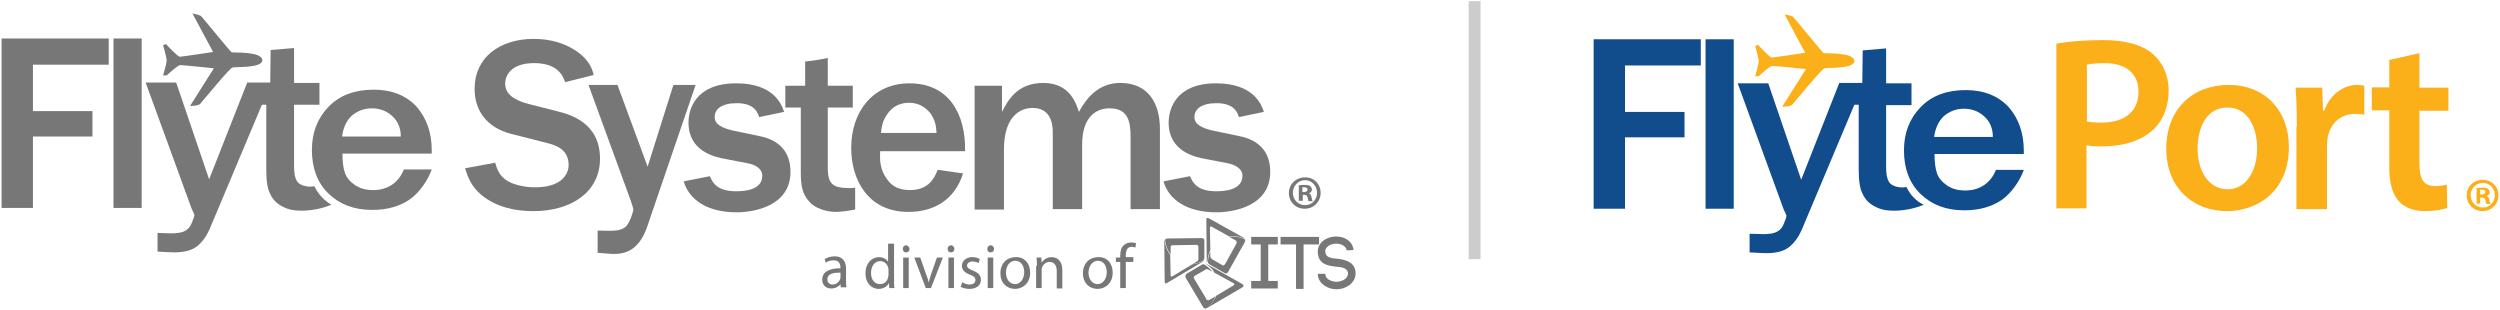
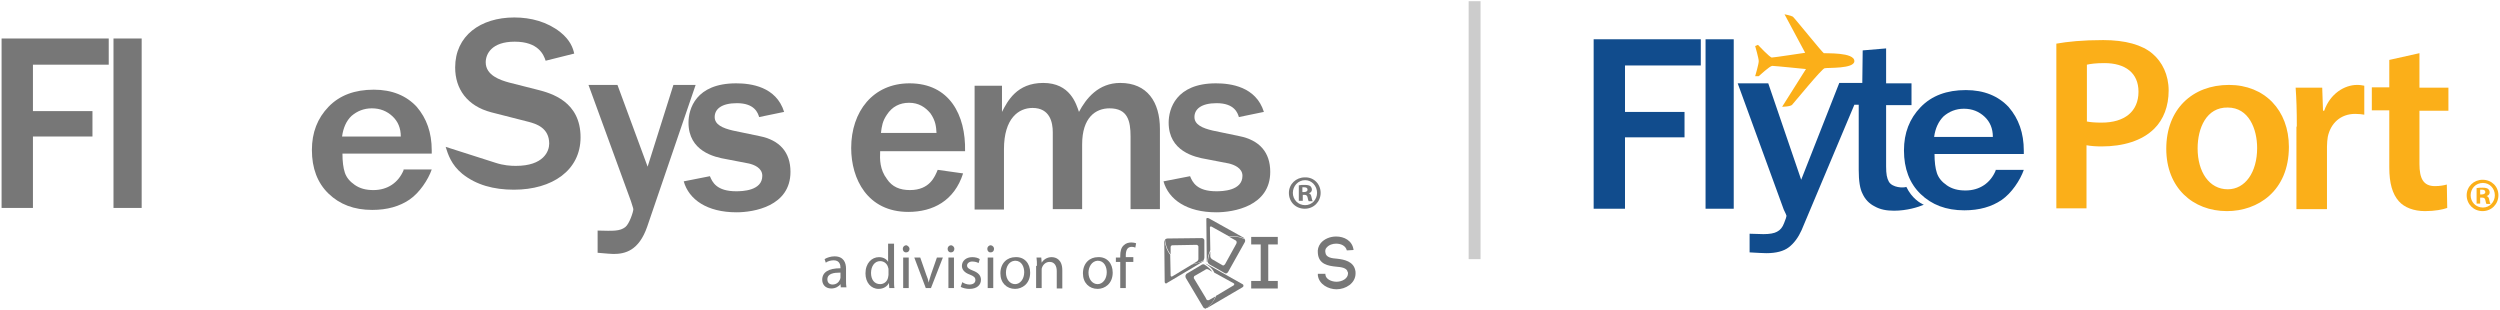
<svg xmlns="http://www.w3.org/2000/svg" version="1.1" id="Layer_1" x="0px" y="0px" viewBox="0 0 630 78" style="enable-background:new 0 0 630 78;" xml:space="preserve">
  <style type="text/css">
	.st0{fill:none;stroke:#CCCCCC;stroke-width:3;stroke-miterlimit:10;}
	.st1{fill:#114C8D;}
	.st2{fill:#FBAF19;}
	.st3{fill:#777777;}
	.st4{fill:none;}
</style>
  <line class="st0" x1="371.6" y1="0.3" x2="371.6" y2="65.3" />
  <g>
    <path class="st1" d="M409.5,52.6h-7.9V9.9h27v6.6h-19.1v11.7h15v6.4h-15V52.6z" />
    <path class="st1" d="M436.9,52.6h-7.1V9.9h7.1V52.6z" />
    <path class="st2" d="M449.1,26.9l6-9.5c0,0-7.9-0.8-8.5-0.8c-0.6,0-3.4,2.6-3.4,2.6h-0.9c0,0,0.9-3,0.9-3.8c0-0.7-0.9-3.8-0.9-3.8   l0.7-0.3c0,0,3,3.2,3.5,3.2c0.5,0,8.4-1.2,8.4-1.2l-5.2-9.7c0,0,1.6,0.3,2.1,0.6c0.4,0.3,7.4,9,7.8,9.2c0.4,0.1,7.7-0.3,7.7,2   c0,2-6.8,1.6-7.5,1.8c-0.7,0.1-7.7,8.7-8.1,9.1C451.4,26.9,449.1,26.9,449.1,26.9z" />
    <path class="st1" d="M480.4,47.1c-0.8,0.3-3.5,0.2-4.4-1.3c-0.5-0.9-0.7-1.9-0.7-3.9V26.5h6.4V21h-6.4v-8.8l-5.9,0.5l-0.1,8.2h-5.8   l-9.6,24.4L445.6,21h-7.7l11.6,31.8c0.5,1,0.7,1.5,0.7,1.6c0,0.2-0.2,0.8-0.6,1.8c-0.4,1.1-1,1.8-1.8,2.2c-0.7,0.4-1.9,0.6-3.4,0.6   l-3.5-0.1v4.7c1.9,0.1,3.3,0.2,4.2,0.2c2.5,0,4.4-0.5,5.7-1.5c1.3-1,2.4-2.5,3.2-4.3l13.3-31.6h1.1v16.4c0,2.8,0.3,4.8,1,6.1   c0.6,1.3,1.6,2.4,3,3.1c1.4,0.8,3,1.1,4.9,1.1c3.2,0,6.1-0.9,7.5-1.5C483.9,51.2,481.8,50,480.4,47.1z" />
    <path class="st1" d="M502.9,43c-1.3,3.1-4,5-7.6,5c-1.9,0-3.4-0.4-4.7-1.3c-1.3-0.9-2.1-1.9-2.5-3.1c-0.4-1.2-0.6-2.8-0.6-4.8h22.5   l0-0.8c0-4.5-1.3-8.1-3.8-11c-2.6-2.8-6.2-4.3-10.8-4.3c-4.8,0-8.6,1.4-11.4,4.3c-2.8,2.9-4.2,6.5-4.2,10.9c0,4.6,1.4,8.3,4.2,11   c2.8,2.7,6.4,4.1,11,4.1c3.8,0,6.9-0.9,9.4-2.6c2.5-1.7,4.7-5,5.6-7.6H502.9z M489.8,29.3c1.4-1.2,3.1-1.9,5.1-1.9   c2.1,0,3.8,0.7,5.2,2c1.4,1.3,2.1,3,2.1,5.1h-14.8C487.7,32.3,488.5,30.6,489.8,29.3z" />
    <g>
      <path class="st2" d="M518.2,11c2.8-0.5,6.6-0.9,11.8-0.9c5.6,0,9.8,1.2,12.4,3.4c2.5,2.1,4.1,5.4,4.1,9.3c0,4-1.3,7.3-3.6,9.6    c-3.1,3.1-7.9,4.5-13.3,4.5c-1.4,0-2.8-0.1-3.8-0.3v15.9h-7.6V11z M525.8,30.6c0.9,0.2,2.2,0.3,3.8,0.3c5.8,0,9.3-2.8,9.3-7.8    c0-4.7-3.3-7.2-8.6-7.2c-2.1,0-3.6,0.2-4.4,0.4V30.6z" />
      <path class="st2" d="M576.8,37c0,11.2-7.9,16.2-15.6,16.2c-8.6,0-15.3-5.9-15.3-15.7c0-10,6.6-16.1,15.8-16.1    C570.7,21.4,576.8,27.8,576.8,37z M553.8,37.4c0,5.9,2.9,10.3,7.6,10.3c4.4,0,7.4-4.3,7.4-10.4c0-4.8-2.1-10.2-7.4-10.2    C556,27,553.8,32.3,553.8,37.4z" />
      <path class="st2" d="M578.8,31.9c0-4.1-0.1-7.1-0.3-9.8h6.7l0.2,5.8h0.3c1.5-4.3,5.1-6.5,8.3-6.5c0.8,0,1.2,0.1,1.8,0.2v7.3    c-0.6-0.1-1.3-0.2-2.3-0.2c-3.7,0-6.2,2.4-6.9,5.8c-0.1,0.7-0.2,1.5-0.2,2.4v15.8h-7.7V31.9z" />
      <path class="st2" d="M609.7,13.4v8.7h7.3v5.8h-7.3v13.4c0,3.7,1,5.6,3.9,5.6c1.3,0,2.3-0.2,3-0.4l0.1,5.9    c-1.1,0.4-3.1,0.8-5.6,0.8c-2.8,0-5.2-0.9-6.6-2.5c-1.6-1.8-2.4-4.5-2.4-8.5V27.8h-4.4v-5.8h4.4v-6.9L609.7,13.4z" />
      <path class="st2" d="M629.6,49.2c0,2.2-1.7,4-4,4c-2.2,0-4-1.7-4-4c0-2.2,1.8-3.9,4-3.9C627.9,45.3,629.6,47,629.6,49.2z     M622.6,49.2c0,1.7,1.3,3.1,3.1,3.1c1.7,0,3-1.4,3-3.1c0-1.7-1.3-3.1-3-3.1C623.9,46.1,622.6,47.5,622.6,49.2z M625,51.3h-0.9    v-3.9c0.4-0.1,0.9-0.1,1.5-0.1c0.7,0,1.1,0.1,1.4,0.3c0.2,0.2,0.4,0.5,0.4,0.9c0,0.4-0.3,0.8-0.8,0.9v0c0.4,0.1,0.6,0.4,0.7,1    c0.1,0.6,0.2,0.8,0.3,1h-1c-0.1-0.1-0.2-0.5-0.3-1c-0.1-0.4-0.3-0.6-0.8-0.6H625V51.3z M625,49h0.4c0.5,0,0.9-0.2,0.9-0.6    c0-0.4-0.3-0.6-0.8-0.6c-0.2,0-0.4,0-0.5,0V49z" />
    </g>
  </g>
-   <path class="st3" d="M124.8,41c0.4,1.5,1.1,4.2,4.9,5.4c2.1,0.7,3.9,0.8,5.2,0.8c7,0,8.4-3.7,8.4-5.6c0-4-3.3-5-5.2-5.5l-9.4-2.4  c-6.1-1.6-9.1-5.9-9.1-11.3c0-8,6.4-12.6,14.9-12.6c4.2,0,8.3,1.1,11.6,3.7c2.5,2,3.2,4,3.5,5.4l-7.2,1.8c-0.5-1.5-1.8-4.8-7.8-4.8  c-5.8,0-7.3,3.1-7.3,5.2c0,3.3,3.7,4.5,5.9,5.1l7.1,1.8c3.6,0.9,10.9,3,10.9,12c0,8.3-7.1,13.2-16.8,13.2c-5.1,0-9.5-1.2-13-4  c-2.8-2.3-3.6-4.9-4.2-6.8L124.8,41z" />
+   <path class="st3" d="M124.8,41c2.1,0.7,3.9,0.8,5.2,0.8c7,0,8.4-3.7,8.4-5.6c0-4-3.3-5-5.2-5.5l-9.4-2.4  c-6.1-1.6-9.1-5.9-9.1-11.3c0-8,6.4-12.6,14.9-12.6c4.2,0,8.3,1.1,11.6,3.7c2.5,2,3.2,4,3.5,5.4l-7.2,1.8c-0.5-1.5-1.8-4.8-7.8-4.8  c-5.8,0-7.3,3.1-7.3,5.2c0,3.3,3.7,4.5,5.9,5.1l7.1,1.8c3.6,0.9,10.9,3,10.9,12c0,8.3-7.1,13.2-16.8,13.2c-5.1,0-9.5-1.2-13-4  c-2.8-2.3-3.6-4.9-4.2-6.8L124.8,41z" />
  <path class="st3" d="M163.1,57.1c-2.1,6.1-5.6,6.9-8.5,6.9c-0.4,0-1.8-0.1-4-0.3v-5.6c4,0.1,5.6,0.2,7-0.9c1-0.8,2-3.8,2-4.5  c0-0.2-0.5-1.6-0.6-2l-10.7-29.3h7.3l7.6,20.6l6.5-20.6h5.6L163.1,57.1z" />
  <path class="st3" d="M178.9,44.4c0.6,1.5,1.7,3.8,6.6,3.8c1.5,0,6.6-0.1,6.6-3.9c0-2-2.1-2.8-3.4-3.1l-5.7-1.1c-3-0.5-9.5-2-9.5-9.2  c0-3.4,1.8-9.9,12-9.9c3.7,0,10.1,0.8,12.1,7.2l-6.3,1.3c-0.3-1-1.1-3.5-5.6-3.5c-3.9,0-5.6,1.5-5.6,3.5c0,1.9,2,2.8,4.6,3.4  l6.7,1.4c5.1,1,7.8,4.1,7.8,9c0,8.7-9.3,10.2-13.6,10.2c-7.4,0-12-3.2-13.3-7.8L178.9,44.4z" />
  <path class="st3" d="M242.7,43.7c-2.2,6.9-7.6,9.7-13.8,9.7c-10.3,0-14.4-8.3-14.4-16.1c0-9.2,5.5-16.3,14.7-16.3  c10.1,0,14.2,8,14,17.1h-21.4c-0.1,2.1-0.1,4.6,1.7,7c1.3,2,3.3,2.8,5.8,2.8c5,0,6.3-3.4,7-5.1L242.7,43.7z M236,33.5  c-0.1-1.6-0.2-3-1.5-4.9c-1.3-1.6-3-2.7-5.4-2.7s-4.3,1-5.6,3c-1.1,1.6-1.3,2.9-1.5,4.6H236z" />
  <path class="st3" d="M245.6,21.6h6.9v6.6c1.4-2.7,3.7-7.3,10.4-7.3c6.8,0,8.3,5.3,9,7.3c1.8-3.4,4.9-7.3,10.4-7.3  c6.8,0,10,4.8,10,11.6v20.2h-7.4V34.4c0-3.9-0.7-7.1-5.3-7.1c-3.5,0-6.9,2.3-6.9,9.1v16.3h-7.4V33.3c0-2.4-0.7-6.1-5.1-6.1  c-3.5,0-7.2,2.6-7.2,10.4v15.2h-7.4V21.6z" />
  <path class="st3" d="M299.9,44.4c0.6,1.5,1.7,3.8,6.6,3.8c1.5,0,6.6-0.1,6.6-3.9c0-2-2.2-2.8-3.4-3.1l-5.7-1.1c-3-0.5-9.5-2-9.5-9.2  c0-3.4,1.8-9.9,11.9-9.9c3.7,0,10.1,0.8,12.1,7.2l-6.3,1.3c-0.3-1-1.1-3.5-5.6-3.5c-3.9,0-5.6,1.5-5.6,3.5c0,1.9,2,2.8,4.6,3.4  l6.7,1.4c5.1,1,7.8,4.1,7.8,9c0,8.7-9.3,10.2-13.6,10.2c-7.4,0-12-3.2-13.3-7.8L299.9,44.4z" />
  <path class="st3" d="M8.3,52.4H0.4V9.7h27v6.6H8.3V28h15v6.4h-15V52.4z" />
  <path class="st3" d="M35.7,52.4h-7.1V9.7h7.1V52.4z" />
-   <path class="st3" d="M47.9,26.7l6-9.5c0,0-7.9-0.8-8.5-0.8c-0.6,0-3.4,2.6-3.4,2.6h-0.9c0,0,0.9-3,0.9-3.8c0-0.7-0.9-3.8-0.9-3.8  l0.7-0.3c0,0,3,3.2,3.5,3.2c0.5,0,8.4-1.2,8.4-1.2l-5.2-9.7c0,0,1.6,0.3,2.1,0.6c0.4,0.3,7.4,9,7.8,9.2c0.4,0.1,7.7-0.3,7.7,2  c0,2-6.8,1.6-7.5,1.8c-0.7,0.1-7.7,8.7-8.1,9.1C50.2,26.7,47.9,26.7,47.9,26.7z" />
-   <path class="st3" d="M79.2,46.9c-0.8,0.3-3.5,0.2-4.4-1.3c-0.5-0.9-0.7-1.9-0.7-3.9V26.4h6.4v-5.5h-6.4v-8.8l-5.9,0.5l-0.1,8.2h-5.8  l-9.6,24.4l-8.3-24.4h-7.7l11.6,31.8c0.5,1,0.7,1.5,0.7,1.6c0,0.2-0.2,0.8-0.6,1.8c-0.4,1.1-1,1.8-1.8,2.2c-0.7,0.4-1.9,0.6-3.4,0.6  l-3.5-0.1v4.7c1.9,0.1,3.3,0.2,4.2,0.2c2.5,0,4.4-0.5,5.7-1.5c1.3-1,2.4-2.5,3.2-4.3L66,26.4h1.1v16.4c0,2.8,0.3,4.8,1,6.1  c0.6,1.3,1.6,2.4,3,3.1c1.4,0.8,3,1.1,4.9,1.1c3.2,0,6.1-0.9,7.5-1.5C82.7,51.1,80.6,49.8,79.2,46.9z" />
-   <path class="st3" d="M208.6,42.3V27.1h6.3v-5.5h-6.3v-7c-1.8,0.4-3.7,0.7-5.7,0.9l0,6.1h-5v5.5h3.9v16.1c0,3.5,0.3,5.6,2.2,7.7  c1.4,1.6,4.3,2.5,6.6,2.5c1.3,0,3.4-0.3,4.9-0.6v-5.5c-0.8,0.1-1.2,0.1-1.8,0.1C210.1,47.3,208.6,46.6,208.6,42.3z" />
  <path class="st3" d="M101.7,42.9c-1.3,3.1-4,5-7.6,5c-1.9,0-3.4-0.4-4.7-1.3c-1.3-0.9-2.1-1.9-2.5-3.1c-0.4-1.2-0.6-2.8-0.6-4.8  h22.5l0-0.8c0-4.5-1.3-8.1-3.8-11c-2.6-2.8-6.2-4.3-10.8-4.3c-4.8,0-8.6,1.4-11.4,4.3c-2.8,2.9-4.2,6.5-4.2,10.9  c0,4.6,1.4,8.3,4.2,11c2.8,2.7,6.4,4.1,11,4.1c3.8,0,6.9-0.9,9.4-2.6c2.5-1.7,4.7-5,5.6-7.6H101.7z M88.6,29.2  c1.4-1.2,3.1-1.9,5.1-1.9c2.1,0,3.8,0.7,5.2,2c1.4,1.3,2.1,3,2.1,5.1H86.2C86.5,32.2,87.3,30.4,88.6,29.2z" />
  <g>
    <path class="st3" d="M211.9,72.6l-0.1-1h0c-0.4,0.6-1.3,1.1-2.3,1.1c-1.6,0-2.3-1.1-2.3-2.2c0-1.9,1.6-2.9,4.6-2.9v-0.2   c0-0.6-0.2-1.8-1.7-1.8c-0.7,0-1.5,0.2-2,0.6l-0.3-0.9c0.6-0.4,1.6-0.7,2.5-0.7c2.3,0,2.9,1.6,2.9,3.1v2.9c0,0.7,0,1.3,0.1,1.8   H211.9z M211.7,68.7c-1.5,0-3.2,0.2-3.2,1.7c0,0.9,0.6,1.3,1.3,1.3c1,0,1.6-0.6,1.9-1.3c0-0.1,0.1-0.3,0.1-0.4V68.7z" />
    <path class="st3" d="M225.3,61.3v9.3c0,0.7,0,1.5,0.1,2h-1.3l-0.1-1.3h0c-0.4,0.9-1.4,1.5-2.6,1.5c-1.9,0-3.3-1.6-3.3-3.9   c0-2.6,1.6-4.1,3.4-4.1c1.2,0,2,0.6,2.3,1.2h0v-4.6H225.3z M223.9,68c0-0.2,0-0.4-0.1-0.6c-0.2-0.9-1-1.6-2-1.6   c-1.4,0-2.3,1.3-2.3,3c0,1.6,0.8,2.8,2.3,2.8c0.9,0,1.8-0.6,2-1.7c0-0.2,0.1-0.4,0.1-0.6V68z" />
    <path class="st3" d="M229.2,62.7c0,0.5-0.3,0.9-0.9,0.9c-0.5,0-0.8-0.4-0.8-0.9c0-0.5,0.4-0.9,0.9-0.9   C228.8,61.9,229.2,62.3,229.2,62.7z M227.6,72.6v-7.7h1.4v7.7H227.6z" />
    <path class="st3" d="M231.9,64.9l1.5,4.3c0.3,0.7,0.5,1.3,0.6,2h0c0.2-0.6,0.4-1.3,0.6-2l1.5-4.3h1.5l-3,7.7h-1.3l-2.9-7.7H231.9z" />
    <path class="st3" d="M240.5,62.7c0,0.5-0.3,0.9-0.9,0.9c-0.5,0-0.8-0.4-0.8-0.9c0-0.5,0.4-0.9,0.9-0.9   C240.2,61.9,240.5,62.3,240.5,62.7z M239,72.6v-7.7h1.4v7.7H239z" />
    <path class="st3" d="M242.5,71.1c0.4,0.3,1.1,0.6,1.8,0.6c1,0,1.5-0.5,1.5-1.1c0-0.7-0.4-1-1.4-1.4c-1.4-0.5-2-1.3-2-2.2   c0-1.2,1-2.2,2.6-2.2c0.8,0,1.5,0.2,1.9,0.5l-0.3,1c-0.3-0.2-0.9-0.4-1.6-0.4c-0.8,0-1.3,0.5-1.3,1c0,0.6,0.5,0.9,1.5,1.3   c1.3,0.5,2,1.2,2,2.3c0,1.3-1,2.3-2.9,2.3c-0.8,0-1.6-0.2-2.2-0.5L242.5,71.1z" />
    <path class="st3" d="M250.5,62.7c0,0.5-0.3,0.9-0.9,0.9c-0.5,0-0.8-0.4-0.8-0.9c0-0.5,0.4-0.9,0.9-0.9   C250.2,61.9,250.5,62.3,250.5,62.7z M248.9,72.6v-7.7h1.4v7.7H248.9z" />
    <path class="st3" d="M259.6,68.7c0,2.8-2,4.1-3.8,4.1c-2.1,0-3.7-1.5-3.7-3.9c0-2.6,1.7-4.1,3.8-4.1   C258.1,64.7,259.6,66.3,259.6,68.7z M253.5,68.7c0,1.7,1,2.9,2.3,2.9c1.3,0,2.3-1.3,2.3-3c0-1.3-0.6-2.9-2.3-2.9   C254.2,65.8,253.5,67.3,253.5,68.7z" />
    <path class="st3" d="M261.3,67c0-0.8,0-1.4-0.1-2.1h1.2l0.1,1.3h0c0.4-0.7,1.3-1.4,2.5-1.4c1.1,0,2.7,0.6,2.7,3.3v4.6h-1.4v-4.4   c0-1.2-0.5-2.3-1.8-2.3c-0.9,0-1.6,0.6-1.9,1.4c-0.1,0.2-0.1,0.4-0.1,0.6v4.6h-1.4V67z" />
    <path class="st3" d="M280.4,68.7c0,2.8-2,4.1-3.8,4.1c-2.1,0-3.7-1.5-3.7-3.9c0-2.6,1.7-4.1,3.8-4.1   C278.9,64.7,280.4,66.3,280.4,68.7z M274.3,68.7c0,1.7,1,2.9,2.3,2.9c1.3,0,2.3-1.3,2.3-3c0-1.3-0.6-2.9-2.3-2.9   C275.1,65.8,274.3,67.3,274.3,68.7z" />
    <path class="st3" d="M282.3,72.6V66h-1.1v-1.1h1.1v-0.4c0-1.1,0.2-2.1,0.9-2.7c0.5-0.5,1.2-0.7,1.9-0.7c0.5,0,0.9,0.1,1.2,0.2   l-0.2,1.1c-0.2-0.1-0.5-0.2-0.9-0.2c-1.2,0-1.5,1-1.5,2.2v0.4h1.9V66h-1.9v6.6H282.3z" />
  </g>
  <g>
    <path class="st3" d="M332.8,48.6c0,2.2-1.7,4-4,4c-2.3,0-4-1.7-4-4c0-2.2,1.8-3.9,4-3.9C331.1,44.6,332.8,46.4,332.8,48.6z    M325.8,48.6c0,1.7,1.3,3.1,3.1,3.1c1.7,0,3-1.4,3-3.1c0-1.7-1.3-3.2-3-3.2C327.1,45.4,325.8,46.9,325.8,48.6z M328.2,50.6h-0.9   v-3.9c0.4-0.1,0.9-0.1,1.5-0.1c0.7,0,1.1,0.1,1.4,0.3c0.2,0.2,0.4,0.5,0.4,0.9c0,0.4-0.3,0.8-0.8,0.9v0c0.4,0.1,0.6,0.4,0.7,1   c0.1,0.6,0.2,0.8,0.3,1h-1c-0.1-0.1-0.2-0.5-0.3-1c-0.1-0.4-0.3-0.6-0.8-0.6h-0.4V50.6z M328.2,48.4h0.4c0.5,0,0.9-0.2,0.9-0.6   c0-0.4-0.3-0.6-0.8-0.6c-0.2,0-0.4,0-0.5,0V48.4z" />
  </g>
  <path class="st4" d="M295.1,69.3c0,0.2,0.1,0.3,0.3,0.3c0.1,0,0.1,0,0.2-0.1l4.8-2.9l0.3-0.2l1-0.6c0.2-0.1,0.4-0.4,0.4-0.6  c0,0,0-0.1,0-0.1l0-3c0-0.1,0-0.2-0.1-0.3c-0.1-0.1-0.2-0.2-0.4-0.2l-5.6,0.1l-0.4,0c-0.3,0-0.5,0.2-0.5,0.5l0,1.8l0,0.3L295.1,69.3  z" />
  <path class="st3" d="M300.3,66.7l-4.8,2.9c-0.1,0-0.1,0.1-0.2,0.1c-0.2,0-0.3-0.1-0.3-0.3l-0.1-4.9l0-0.3c-0.8-1-1.3-2.3-1.4-3.7  c-0.1,0.1-0.1,0.3-0.1,0.4l0.1,10.1c0,0.3,0.2,0.5,0.4,0.4c0.1,0,0.2,0,0.2-0.1L303,66c0.1,0,0.1-0.1,0.2-0.1  c0.1-0.1,0.1-0.1,0.2-0.2c0,0,0-0.1,0.1-0.1c-0.8,0.5-1.8,0.8-2.7,0.9L300.3,66.7z" />
  <path class="st3" d="M303.4,60.3c-0.1-0.2-0.3-0.3-0.6-0.3l-8.6,0.1c-0.2,0-0.5,0.1-0.6,0.3c0.1,1.4,0.6,2.7,1.4,3.7l0-1.8  c0-0.3,0.2-0.5,0.5-0.5l0.4,0l5.6-0.1c0.2,0,0.3,0.1,0.4,0.2c0.1,0.1,0.1,0.2,0.1,0.3l0,3c0,0,0,0.1,0,0.1c0,0.2-0.2,0.5-0.4,0.6  l-1,0.6c0.9-0.1,1.9-0.4,2.7-0.9c0.1-0.2,0.2-0.5,0.2-0.7l0-4.3C303.5,60.5,303.5,60.4,303.4,60.3z" />
  <path class="st4" d="M305.3,57.2c-0.2-0.1-0.3-0.1-0.4,0.1c0,0,0,0.1,0,0.2L305,63l0,0.4l0,1.1c0,0.2,0.1,0.5,0.3,0.7  c0,0,0.1,0.1,0.1,0.1l2.6,1.5c0.1,0.1,0.2,0.1,0.3,0.1c0.2,0,0.3-0.1,0.4-0.3l2.7-4.9l0.2-0.4c0.1-0.2,0.1-0.6-0.2-0.7l-1.6-0.9  l-0.2-0.1L305.3,57.2z" />
  <path class="st3" d="M305,63l-0.1-5.6c0-0.1,0-0.1,0-0.2c0.1-0.1,0.2-0.2,0.4-0.1l4.3,2.4l0.2,0.1c1.3-0.2,2.7,0,3.9,0.6  c-0.1-0.1-0.2-0.2-0.3-0.3l-8.8-4.9c-0.3-0.1-0.5-0.1-0.6,0.1c0,0.1,0,0.2,0,0.3l0.1,10.2c0,0.1,0,0.1,0,0.2c0,0.1,0,0.2,0.1,0.2  c0,0,0,0.1,0.1,0.1c0-1,0.2-1.9,0.6-2.8L305,63z" />
  <path class="st3" d="M309,68.9c0.2,0,0.4-0.2,0.5-0.4l4.2-7.5c0.1-0.2,0.1-0.5,0-0.7c-1.2-0.6-2.6-0.8-3.9-0.6l1.6,0.9  c0.2,0.1,0.3,0.4,0.2,0.7l-0.2,0.4l-2.7,4.9c-0.1,0.1-0.2,0.2-0.4,0.3c-0.1,0-0.2,0-0.3-0.1l-2.6-1.5c0,0-0.1-0.1-0.1-0.1  c-0.2-0.2-0.3-0.4-0.3-0.7l0-1.1c-0.4,0.9-0.6,1.8-0.6,2.8c0.1,0.2,0.3,0.4,0.5,0.5l3.7,2.1C308.7,68.9,308.9,68.9,309,68.9z" />
  <path class="st4" d="M310.8,71.9c0.2-0.1,0.2-0.3,0.1-0.4c0,0-0.1-0.1-0.1-0.1l-4.9-2.7l-0.3-0.2l-1-0.6c-0.2-0.1-0.5-0.1-0.7,0  c0,0-0.1,0-0.1,0.1l-2.6,1.5c-0.1,0.1-0.2,0.1-0.2,0.2c-0.1,0.1-0.1,0.3,0,0.5l2.9,4.8l0.2,0.4c0.1,0.2,0.5,0.3,0.7,0.2l1.6-0.9  l0.2-0.1L310.8,71.9z" />
  <path class="st3" d="M306,68.7l4.9,2.7c0.1,0,0.1,0.1,0.1,0.1c0.1,0.1,0,0.3-0.1,0.4l-4.2,2.5l-0.2,0.1c-0.5,1.2-1.3,2.3-2.5,3.1  c0.1,0,0.3,0,0.4-0.1l8.7-5.1c0.3-0.2,0.3-0.4,0.2-0.6c0-0.1-0.1-0.1-0.2-0.2l-8.9-5c-0.1,0-0.1-0.1-0.2-0.1c-0.1,0-0.2,0-0.2-0.1  c0,0-0.1,0-0.1,0c0.8,0.5,1.6,1.1,2.1,1.9L306,68.7z" />
  <path class="st3" d="M298.8,69.3c-0.1,0.2-0.1,0.4,0,0.7l4.4,7.4c0.1,0.2,0.3,0.3,0.6,0.4c1.2-0.8,2-1.8,2.5-3.1l-1.6,0.9  c-0.2,0.1-0.6,0.1-0.7-0.2l-0.2-0.4l-2.9-4.8c-0.1-0.1-0.1-0.3,0-0.5c0-0.1,0.1-0.2,0.2-0.2l2.6-1.5c0,0,0.1,0,0.1-0.1  c0.2-0.1,0.5-0.1,0.7,0l1,0.6c-0.5-0.8-1.3-1.4-2.1-1.9c-0.3,0-0.5,0-0.7,0.2l-3.7,2.2C299,69,298.9,69.1,298.8,69.3z" />
  <g>
    <path class="st3" d="M322,61.6h-2.4v9.2h2.4v1.9h-6.7v-1.9h2.4v-9.2h-2.4v-1.9h6.7V61.6z" />
-     <path class="st3" d="M326.6,72.8V61.6h-3.9v-1.9h9.7v1.9h-3.9v11.2H326.6z" />
    <path class="st3" d="M339.4,63.1c-0.3-1.2-1.5-1.7-2.7-1.7c-0.9,0-1.8,0.3-2.4,1c-0.3,0.3-0.4,0.8-0.3,1.2c0.1,1.3,1.6,1.5,3,1.6   c1.8,0.2,4,0.7,4.5,2.8c0.1,0.3,0.1,0.6,0.1,0.9c0,2.5-2.5,4-4.8,4c-2,0-4.4-1.2-4.7-3.5l0-0.4l1.9,0l0,0.3v-0.1   c0.1,1.2,1.6,1.8,2.8,1.8c1.4,0,2.9-0.8,2.9-2.1c0-0.1,0-0.3-0.1-0.4c-0.2-1-1.6-1.2-2.9-1.3c-2-0.2-4.4-0.6-4.6-3.4v0   c-0.1-0.9,0.1-1.7,0.7-2.5c0.9-1.1,2.4-1.7,3.9-1.7c2,0,4.1,1,4.4,3.4L339.4,63.1z" />
  </g>
</svg>